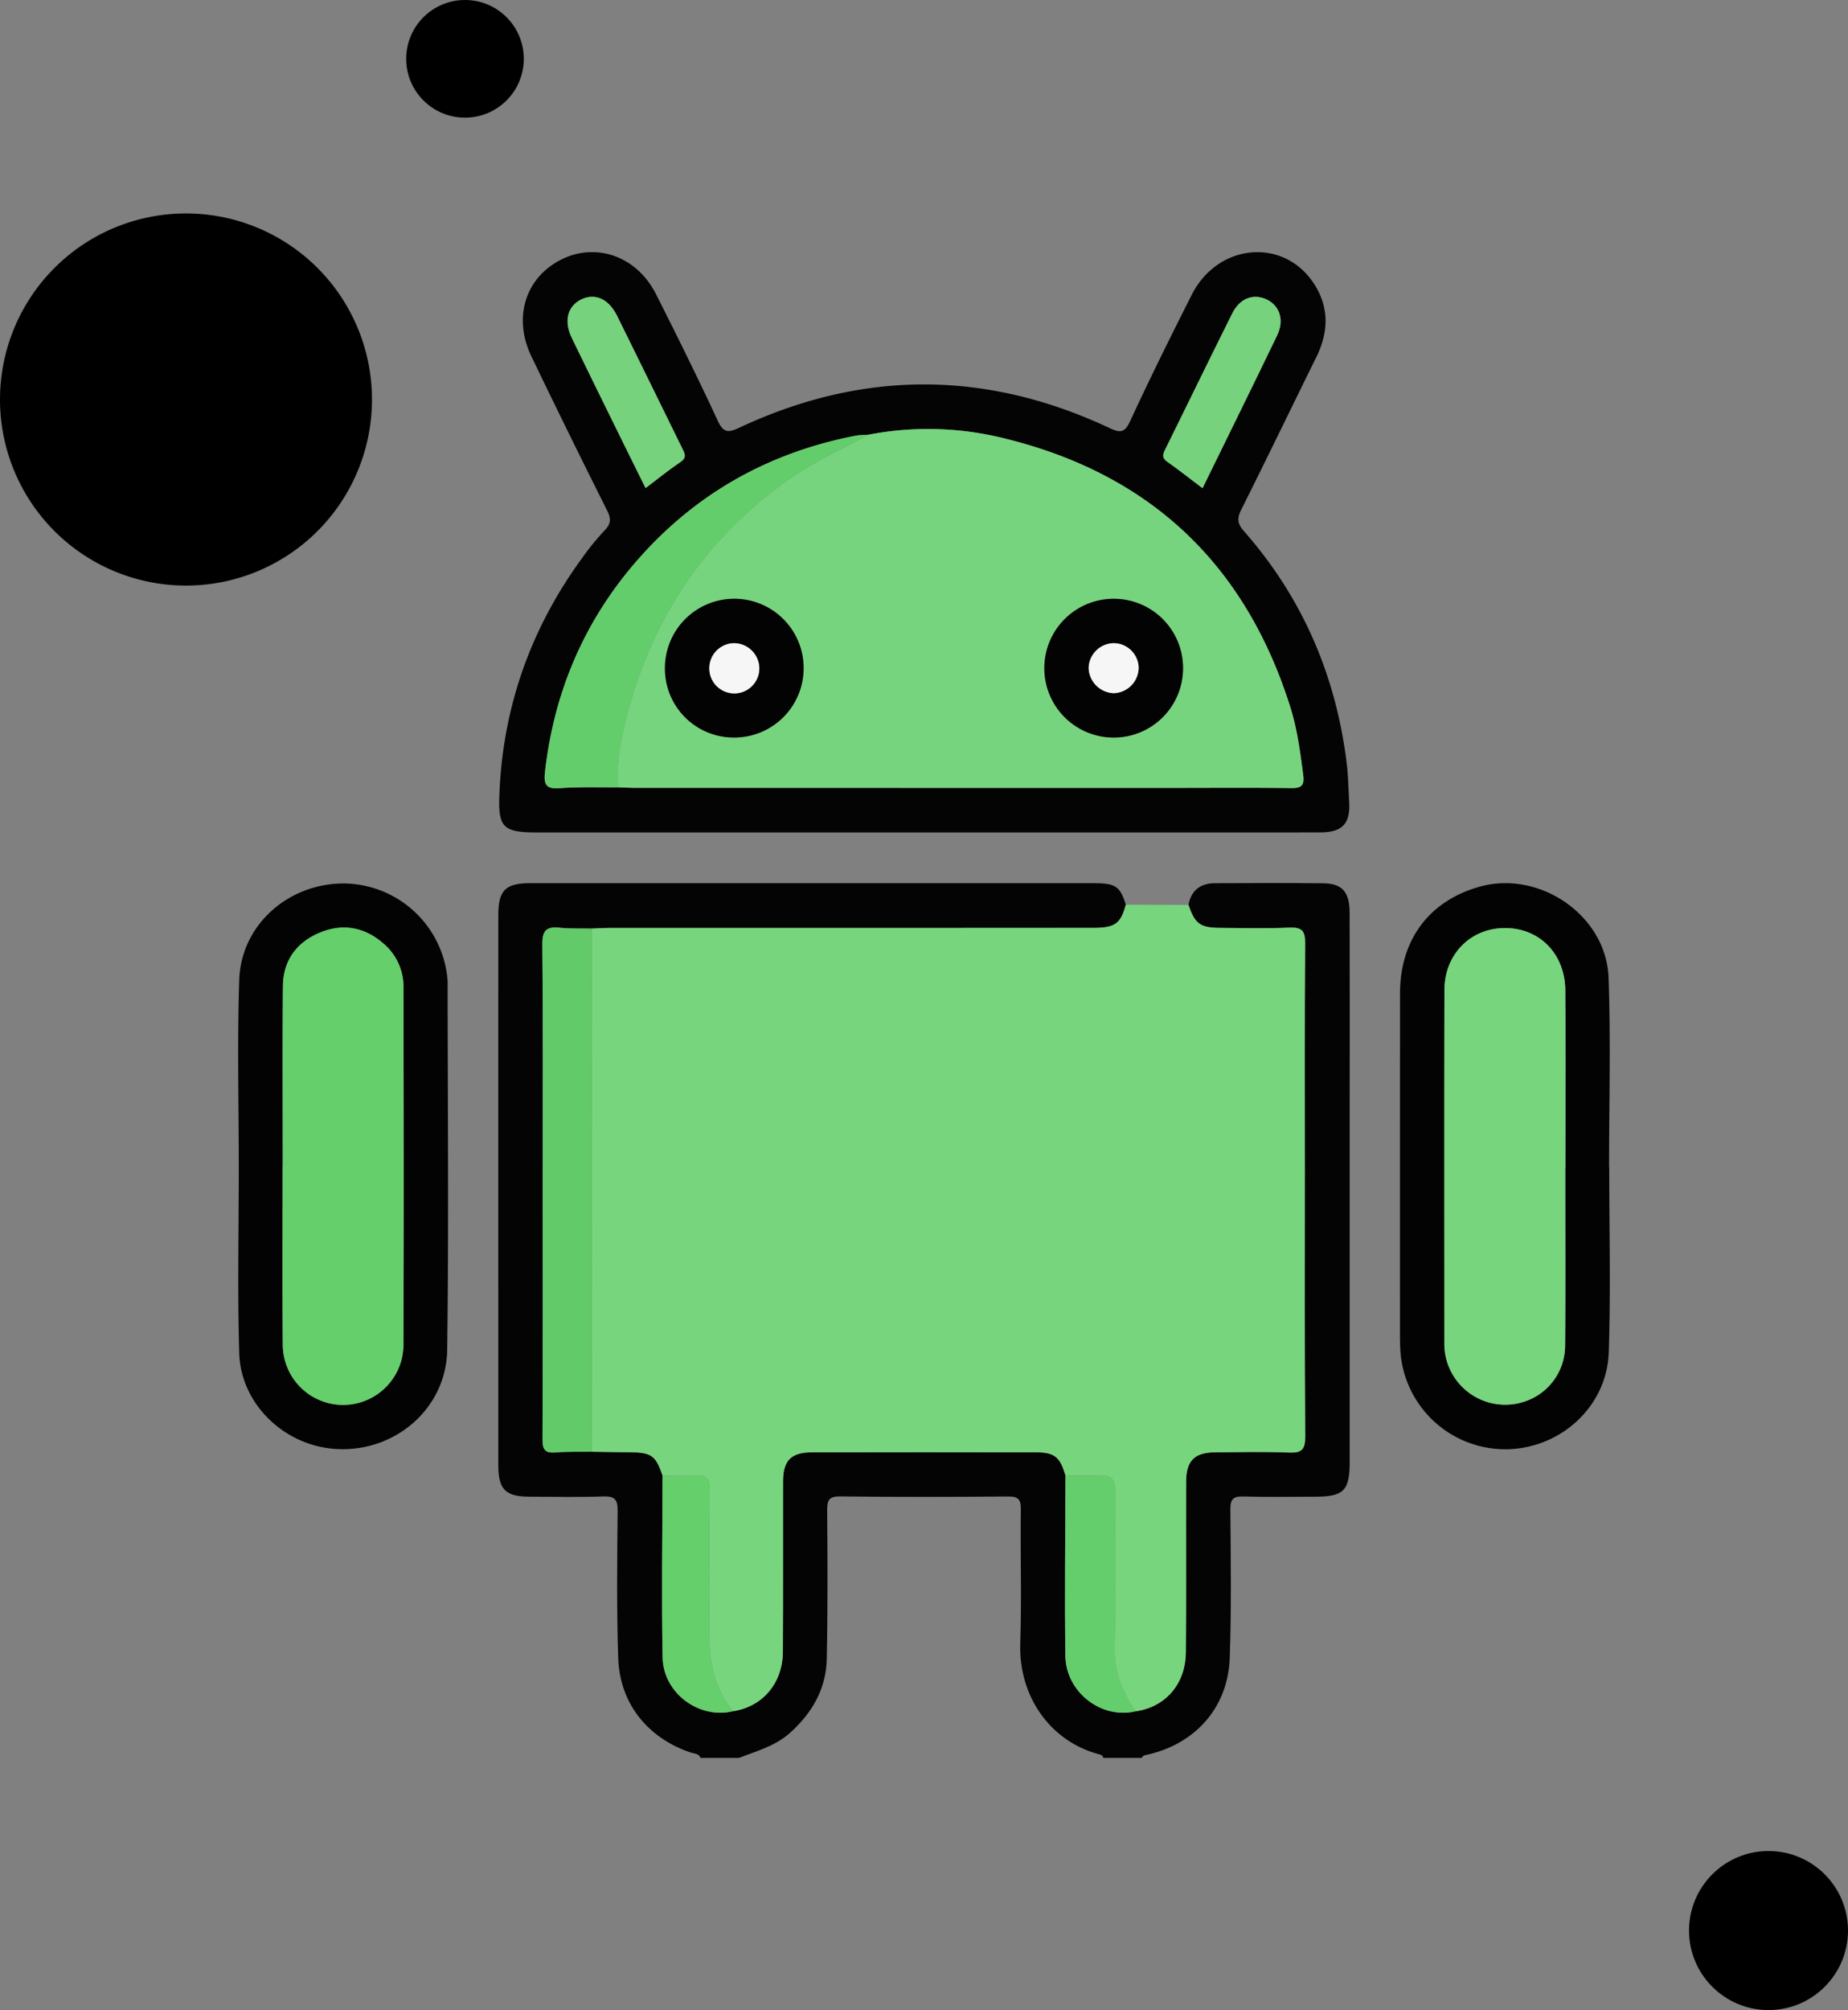
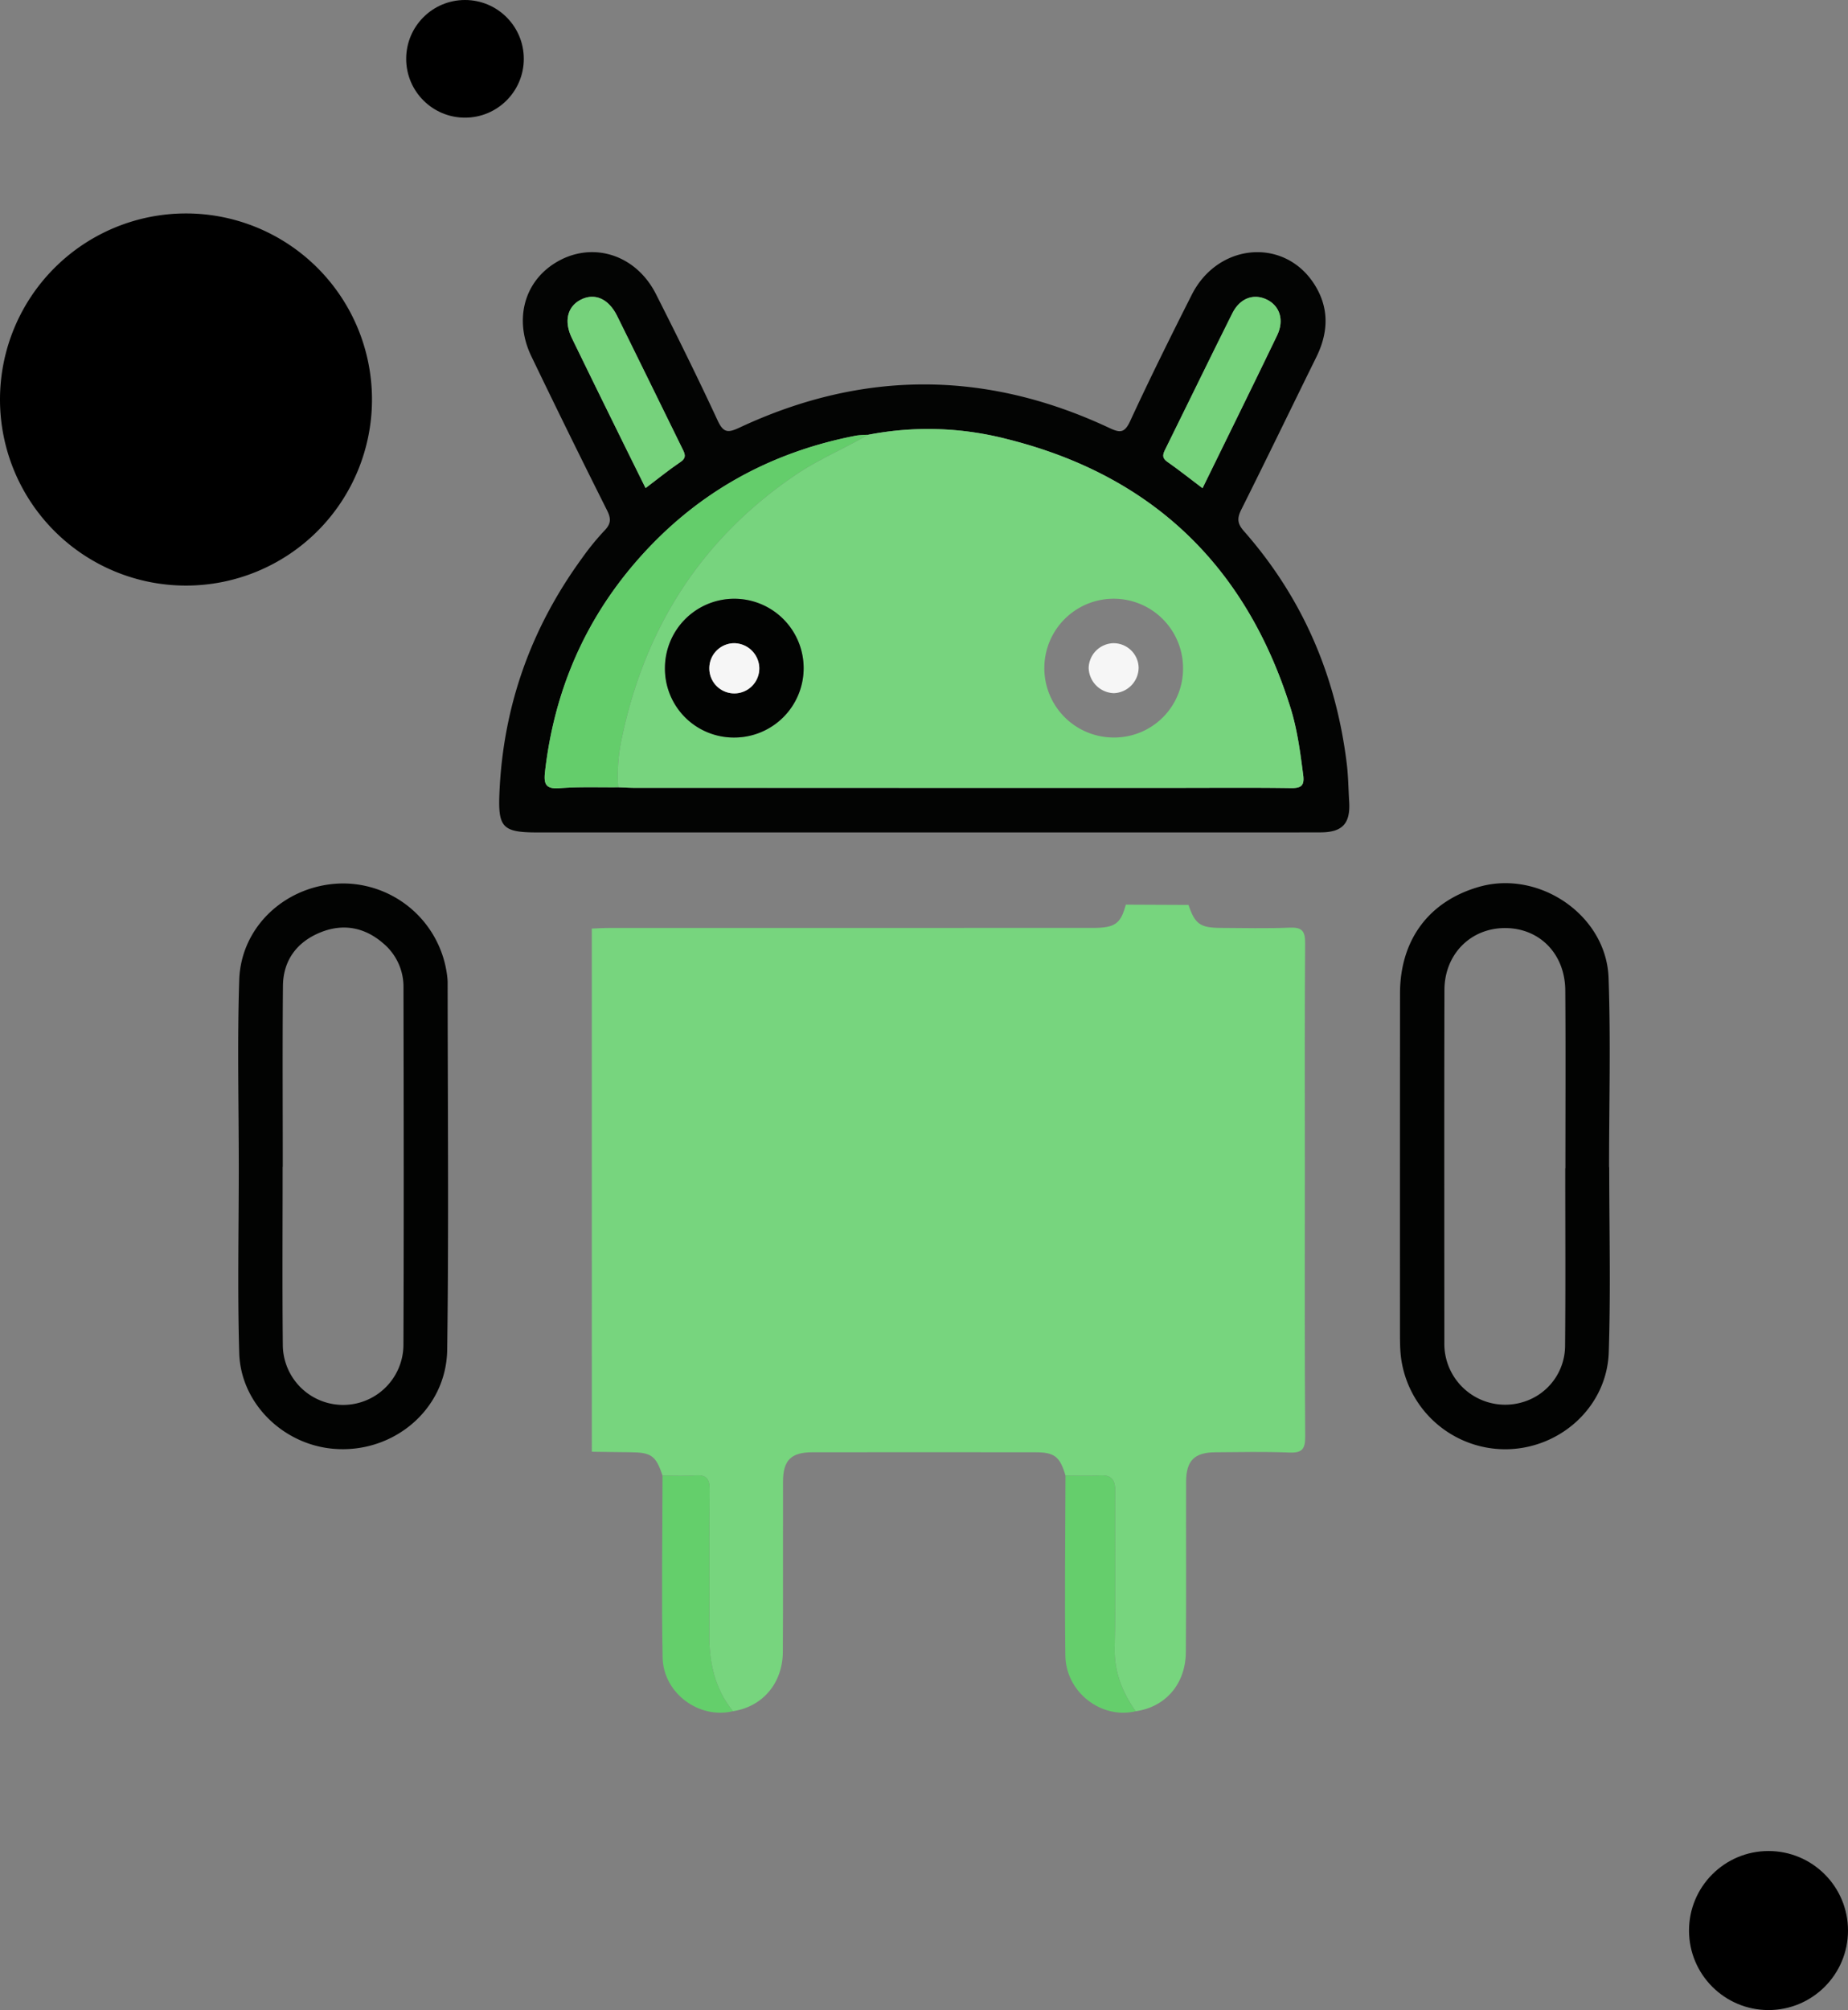
<svg xmlns="http://www.w3.org/2000/svg" width="735.811" height="800" viewBox="0 0 735.811 800">
  <rect x="0" y="0" width="735.811" height="800" fill="#808080" stroke="none" />
  <g id="img_Android" transform="translate(-3.116 -1.207)">
    <g id="Group_3854" data-name="Group 3854" transform="translate(3.116 1.207)">
      <g id="Group_3851" data-name="Group 3851" transform="translate(0 84.951)">
        <path id="Path_4254" data-name="Path 4254" d="M151.226,80.315A74.055,74.055,0,1,1,77.171,6.26,74.051,74.051,0,0,1,151.226,80.315Z" transform="translate(-3.116 -6.26)" />
      </g>
      <g id="Group_3852" data-name="Group 3852" transform="translate(161.729)">
        <circle id="Ellipse_213" data-name="Ellipse 213" cx="23.415" cy="23.415" r="23.415" transform="translate(0)" />
      </g>
      <g id="Group_3853" data-name="Group 3853" transform="translate(672.509 736.698)">
        <circle id="Ellipse_214" data-name="Ellipse 214" cx="31.651" cy="31.651" r="31.651" />
      </g>
    </g>
    <g id="Group_3917" data-name="Group 3917" transform="translate(-4151.141 -2380.4)">
-       <path id="Path_4394" data-name="Path 4394" d="M4594.536,2661.9c1.063-5.876,4.753-8.629,10.55-8.648,14.421-.047,28.844-.154,43.262.039,7.464.1,10.331,3.521,10.347,11.753q.075,40.339.02,80.679,0,68.986,0,137.973c0,11.285-2.424,13.71-13.657,13.718-9.55.007-19.105.207-28.646-.094-4.114-.129-5.229,1.1-5.2,5.2.144,19.677.448,39.377-.248,59.034-.711,20.12-14.119,34.778-33.983,38.787-.435.088-.767.688-1.148,1.048h-15.215c-.186-1.246-1.285-1.348-2.155-1.585-18.672-5.08-31.644-22.61-30.91-44.172.6-17.705-.014-35.45.223-53.172.056-4.165-1.168-5.17-5.216-5.135-22.2.2-44.414.249-66.617-.031-4.711-.06-5.3,1.608-5.272,5.686.148,19.67.244,39.35-.165,59.014-.247,11.883-5.791,21.476-14.627,29.4-5.926,5.317-13.312,7.259-20.4,9.993H4400.26c-.663-1.812-2.5-1.671-3.854-2.124-17.187-5.755-28.348-19.535-28.944-37.687-.639-19.475-.425-38.985-.223-58.478.048-4.634-1.188-5.964-5.815-5.791-9.734.364-19.493.132-29.24.1-9.633-.028-12.456-2.85-12.46-12.578q-.027-72.237-.009-144.473,0-37.143.008-74.284c.009-10.05,2.774-12.839,12.846-12.842q112.013-.027,224.023,0c8.94,0,10.668,1.185,12.985,8.557-2.025,7.6-4.294,9.25-13.087,9.252q-96.266.02-192.537.018c-2.333,0-4.668.161-7,.247-4.278-.086-8.583.107-12.825-.333-5.2-.54-6.924,1.038-6.872,6.608.294,31.155.141,62.311.141,93.469,0,34.467.057,68.934-.076,103.4-.015,3.883.733,5.727,5.066,5.362,4.835-.408,9.72-.222,14.585-.293,5.026.069,10.056.166,15.083.2,8.607.061,10.4,1.321,13.055,9.291-.033,24.132-.432,48.274.037,72.4.277,14.275,14.565,24.653,28.007,21.394,11.752-1.766,19.792-11.084,19.871-23.608.144-22.6.015-45.2.069-67.794.02-8.477,3.191-11.643,11.7-11.654q44.419-.066,88.837,0c7.586.011,9.741,1.77,11.927,9.261-.049,23.91-.385,47.824-.041,71.728.211,14.574,14.4,25.345,28,22.083,11.819-1.66,19.852-10.787,19.967-23.474.2-22.607.026-45.219.1-67.828.028-8.456,3.31-11.711,11.666-11.769,9.745-.067,19.5-.3,29.232.1,5.012.2,6.561-1.02,6.521-6.335-.265-35.276-.138-70.556-.138-105.834,0-30.211-.111-60.423.113-90.632.037-4.921-1.4-6.3-6.215-6.1-9.146.375-18.318.141-27.478.1C4599.18,2671,4597.1,2669.465,4594.536,2661.9Z" transform="translate(32.94 79.874)" fill="#030403" />
      <path id="Path_4395" data-name="Path 4395" d="M4345.106,2668.564c2.333-.085,4.668-.245,7-.247q96.27-.019,192.537-.018c8.793,0,11.062-1.652,13.087-9.251l24.958.111c2.559,7.567,4.644,9.1,12.744,9.137,9.159.043,18.331.277,27.478-.1,4.816-.2,6.252,1.176,6.215,6.1-.224,30.21-.113,60.421-.113,90.632,0,35.278-.127,70.558.138,105.834.04,5.316-1.509,6.539-6.521,6.335-9.731-.395-19.487-.166-29.232-.1-8.356.058-11.638,3.313-11.666,11.769-.072,22.609.1,45.221-.1,67.828-.115,12.687-8.148,21.814-19.967,23.474-5.361-7.62-8.6-15.682-8.375-25.408.48-20.655.035-41.332.229-62,.043-4.782-1.433-6.8-6.364-6.456-4.462.313-8.964.056-13.448.05-2.186-7.491-4.341-9.25-11.927-9.261q-44.419-.055-88.837,0c-8.507.012-11.679,3.178-11.7,11.654-.054,22.6.075,45.2-.069,67.794-.079,12.524-8.119,21.842-19.871,23.608-7.465-9.209-9.564-19.939-9.434-31.5.214-18.833-.091-37.673.163-56.505.063-4.688-1.4-6.213-5.962-5.845-4.244.343-8.538.069-12.81.066-2.651-7.969-4.448-9.23-13.055-9.291-5.028-.035-10.057-.132-15.085-.2Q4345.115,2772.672,4345.106,2668.564Z" transform="translate(44.787 82.612)" fill="#77d57e" />
      <path id="Path_4396" data-name="Path 4396" d="M4488.973,2712.918h-153.9c-13.962,0-15.625-2.115-15-16.04,1.536-34.467,12.659-65.464,32.955-93.241a101.349,101.349,0,0,1,8.862-10.862c2.578-2.659,2.7-4.713,1.028-8.036q-15.308-30.493-30.109-61.239c-6.826-14.128-3.213-28.891,8.691-36.756,14.459-9.553,32.623-4.41,40.875,11.9,8.425,16.652,16.708,33.386,24.561,50.313,2.305,4.967,4.137,4.98,8.731,2.83q73.5-34.4,147.119.088c4.17,1.956,6.1,2.308,8.375-2.61,7.831-16.935,16.133-33.66,24.546-50.32,10.466-20.721,36.944-22.93,48.87-4.121,5.94,9.368,5.578,19.1.739,28.909-9.978,20.226-19.781,40.538-29.879,60.7-1.719,3.433-1.6,5.551,1.034,8.541,23.338,26.5,36.665,57.517,40.95,92.474.616,5.023.662,10.116.975,15.177.54,8.709-2.635,12.241-11.413,12.264-23.407.064-46.815.022-70.224.022Zm-121.6-17.972c2.333.076,4.667.217,7,.219q107.58.018,215.16.009c15.2,0,30.406-.135,45.6.089,4.048.06,5.517-.85,4.964-5.138-1.171-9.085-2.349-18.18-5.092-26.92-17.787-56.663-55.439-92.592-113.1-106.913a125.291,125.291,0,0,0-55.045-1.646,36.816,36.816,0,0,0-4.637.311c-34.866,6.678-64.238,23.141-87.549,49.947-20.911,24.045-32.828,52.119-36.454,83.787-.554,4.85.132,7.054,5.8,6.613C4351.764,2694.7,4359.583,2695.021,4367.372,2694.946Zm10.875-119.085c4.868-3.672,9.241-7.228,13.892-10.374,2.589-1.753,1.736-3.341.748-5.348-8.667-17.594-17.258-35.225-25.966-52.8-3.446-6.954-9.045-9.3-14.587-6.4-5.239,2.745-6.649,8.572-3.431,15.221,6.6,13.633,13.316,27.212,20,40.807C4371.965,2563.208,4375.063,2569.426,4378.248,2575.861Zm221.761.048c10.114-20.667,20.006-40.679,29.689-60.79,2.982-6.195,1.021-11.936-4.312-14.391-5.148-2.37-10.513-.411-13.5,5.553-9.04,18.06-17.837,36.24-26.8,54.335-1.007,2.032-1.179,3.339.947,4.825C4590.637,2568.661,4595.045,2572.164,4600.009,2575.909Z" transform="translate(33.055)" fill="#030403" />
      <path id="Path_4397" data-name="Path 4397" d="M4647.86,2766.261c0,24.56.627,49.139-.188,73.672-.725,21.821-19.574,38.635-41.385,38.586a41.9,41.9,0,0,1-41.507-38.153c-.242-2.908-.243-5.842-.243-8.765q-.022-67.259.019-134.52c.042-21.393,11.581-36.727,31.516-42.415,23.927-6.827,50.63,11.32,51.523,36.17.9,25.11.2,50.28.2,75.423Zm-17.508.425h.059c0-23.6.13-47.211-.048-70.814-.109-14.539-10.223-24.769-23.945-24.791-13.7-.022-24.139,10.376-24.174,24.674-.114,46.818-.047,93.637-.035,140.455a24.237,24.237,0,0,0,31.845,23.355,23.448,23.448,0,0,0,16.229-22.068C4630.5,2813.9,4630.352,2790.29,4630.352,2766.687Z" transform="translate(147.135 79.892)" fill="#020302" />
      <path id="Path_4398" data-name="Path 4398" d="M4249.333,2765.954c-.009-24.754-.626-49.528.178-74.256.7-21.6,19.034-38.041,40.9-38.4a41.82,41.82,0,0,1,41.911,37.01,21.473,21.473,0,0,1,.172,2.332c.012,48.737.48,97.481-.178,146.208-.324,24.065-21.888,41.72-45.786,39.4-19.815-1.927-36.432-18.189-37.018-38.032C4248.786,2815.479,4249.34,2790.708,4249.333,2765.954Zm17.513.1h-.048c0,23.6-.167,47.208.066,70.81a24.014,24.014,0,1,0,48.029-.085c.179-47.4.1-94.8.02-142.2a22.531,22.531,0,0,0-8.123-17.5c-7.461-6.461-16.12-7.947-25.1-4.247-9.22,3.8-14.681,11.056-14.772,21.245C4266.7,2718.064,4266.846,2742.059,4266.846,2766.051Z" transform="translate(0 79.928)" fill="#020302" />
-       <path id="Path_4399" data-name="Path 4399" d="M4351.372,2665.675q.009,104.107.018,208.212c-4.864.072-9.748-.115-14.583.293-4.333.365-5.081-1.479-5.066-5.362.133-34.467.076-68.934.076-103.4,0-31.157.153-62.314-.141-93.468-.052-5.57,1.668-7.148,6.872-6.608C4342.789,2665.782,4347.094,2665.588,4351.372,2665.675Z" transform="translate(38.521 85.501)" fill="#62ca69" />
      <path id="Path_4400" data-name="Path 4400" d="M4473.776,2814.01c4.483.006,8.985.263,13.448-.05,4.931-.344,6.407,1.674,6.363,6.456-.194,20.666.251,41.342-.229,62-.226,9.726,3.015,17.789,8.375,25.408-13.6,3.262-27.786-7.509-28-22.083C4473.392,2861.835,4473.728,2837.921,4473.776,2814.01Z" transform="translate(104.721 154.86)" fill="#65ce6c" />
      <path id="Path_4401" data-name="Path 4401" d="M4364.368,2814.027c4.272,0,8.566.277,12.81-.066,4.559-.368,6.025,1.157,5.962,5.845-.253,18.833.052,37.672-.163,56.505-.13,11.566,1.969,22.3,9.434,31.5-13.442,3.26-27.73-7.118-28.007-21.394C4363.936,2862.3,4364.334,2838.159,4364.368,2814.027Z" transform="translate(53.683 154.853)" fill="#64cf6b" />
      <path id="Path_4402" data-name="Path 4402" d="M4451.843,2532.257a125.291,125.291,0,0,1,55.045,1.646c57.663,14.322,95.315,50.251,113.1,106.913,2.743,8.74,3.921,17.835,5.092,26.92.553,4.288-.917,5.2-4.964,5.138-15.2-.224-30.4-.089-45.6-.089q-107.58,0-215.16-.009c-2.333,0-4.667-.142-7-.219a67.293,67.293,0,0,1,1.451-19.683c9.234-43.913,31.656-79.164,69.081-104.6C4432.093,2542.022,4442.308,2537.8,4451.843,2532.257Zm-80.9,92.634a27.613,27.613,0,1,0,28.1-27.346A27.551,27.551,0,0,0,4370.944,2624.891Zm206.287.23a27.616,27.616,0,1,0-27.918,27.621A27.4,27.4,0,0,0,4577.231,2625.121Z" transform="translate(48.072 22.388)" fill="#77d47e" />
      <path id="Path_4403" data-name="Path 4403" d="M4461.1,2531.523c-9.535,5.545-19.751,9.765-28.956,16.02-37.425,25.433-59.847,60.685-69.081,104.6a67.31,67.31,0,0,0-1.451,19.683c-7.788.075-15.607-.248-23.354.356-5.666.441-6.352-1.763-5.8-6.613,3.626-31.667,15.543-59.742,36.454-83.787,23.312-26.806,52.684-43.269,87.549-49.947A36.823,36.823,0,0,1,4461.1,2531.523Z" transform="translate(38.815 23.122)" fill="#64cd6b" />
      <path id="Path_4404" data-name="Path 4404" d="M4369.584,2570.208c-3.185-6.435-6.283-12.653-9.346-18.887-6.682-13.594-13.4-27.174-20-40.807-3.219-6.649-1.808-12.475,3.431-15.221,5.542-2.9,11.141-.559,14.587,6.4,8.708,17.572,17.3,35.2,25.966,52.8.988,2.008,1.842,3.6-.748,5.348C4378.826,2562.979,4374.453,2566.536,4369.584,2570.208Z" transform="translate(41.719 5.653)" fill="#76d27c" />
      <path id="Path_4405" data-name="Path 4405" d="M4515.9,2570.25c-4.964-3.745-9.372-7.249-13.979-10.468-2.127-1.485-1.955-2.792-.947-4.825,8.967-18.095,17.765-36.275,26.8-54.335,2.985-5.964,8.351-7.923,13.5-5.553,5.334,2.455,7.295,8.2,4.313,14.391C4535.907,2529.571,4526.016,2549.583,4515.9,2570.25Z" transform="translate(117.163 5.66)" fill="#76d27c" />
-       <path id="Path_4406" data-name="Path 4406" d="M4624.73,2761c0,23.6.146,47.209-.069,70.811a23.448,23.448,0,0,1-16.229,22.068,24.237,24.237,0,0,1-31.845-23.355c-.012-46.818-.079-93.637.035-140.455.035-14.3,10.476-24.7,24.174-24.674,13.722.022,23.836,10.252,23.945,24.791.178,23.6.048,47.209.048,70.814Z" transform="translate(152.757 85.575)" fill="#77d57e" />
-       <path id="Path_4407" data-name="Path 4407" d="M4261.234,2760.47c0-23.992-.146-47.987.069-71.977.091-10.189,5.552-17.448,14.772-21.245,8.982-3.7,17.641-2.214,25.1,4.247a22.531,22.531,0,0,1,8.123,17.5c.082,47.4.16,94.8-.02,142.2a24.014,24.014,0,1,1-48.029.085c-.233-23.6-.066-47.207-.066-70.81Z" transform="translate(5.612 85.509)" fill="#64cf6b" />
      <path id="Path_4408" data-name="Path 4408" d="M4364.965,2603.389a27.613,27.613,0,1,1,27.68,27.859A27.39,27.39,0,0,1,4364.965,2603.389Zm27.368-9.679a9.981,9.981,0,0,0-9.693,10.26,9.95,9.95,0,0,0,19.895-.456A10.118,10.118,0,0,0,4392.333,2593.711Z" transform="translate(54.05 43.89)" fill="#020302" />
-       <path id="Path_4409" data-name="Path 4409" d="M4523.2,2603.621a27.616,27.616,0,1,1-27.294-27.582A27.546,27.546,0,0,1,4523.2,2603.621Zm-27.54,9.975a10.242,10.242,0,0,0,9.862-10.205,9.983,9.983,0,0,0-10.279-9.674,10.13,10.13,0,0,0-9.619,9.8A10.334,10.334,0,0,0,4495.661,2613.6Z" transform="translate(102.101 43.888)" fill="#020302" />
      <path id="Path_4410" data-name="Path 4410" d="M4386.712,2588.091a10.118,10.118,0,0,1,10.2,9.8,9.95,9.95,0,0,1-19.895.456A9.981,9.981,0,0,1,4386.712,2588.091Z" transform="translate(59.672 49.51)" fill="#f6f6f6" />
      <path id="Path_4411" data-name="Path 4411" d="M4490.045,2607.975a10.335,10.335,0,0,1-10.036-10.081,10.13,10.13,0,0,1,9.619-9.8,9.983,9.983,0,0,1,10.279,9.674A10.242,10.242,0,0,1,4490.045,2607.975Z" transform="translate(107.718 49.51)" fill="#f6f6f6" />
    </g>
  </g>
</svg>